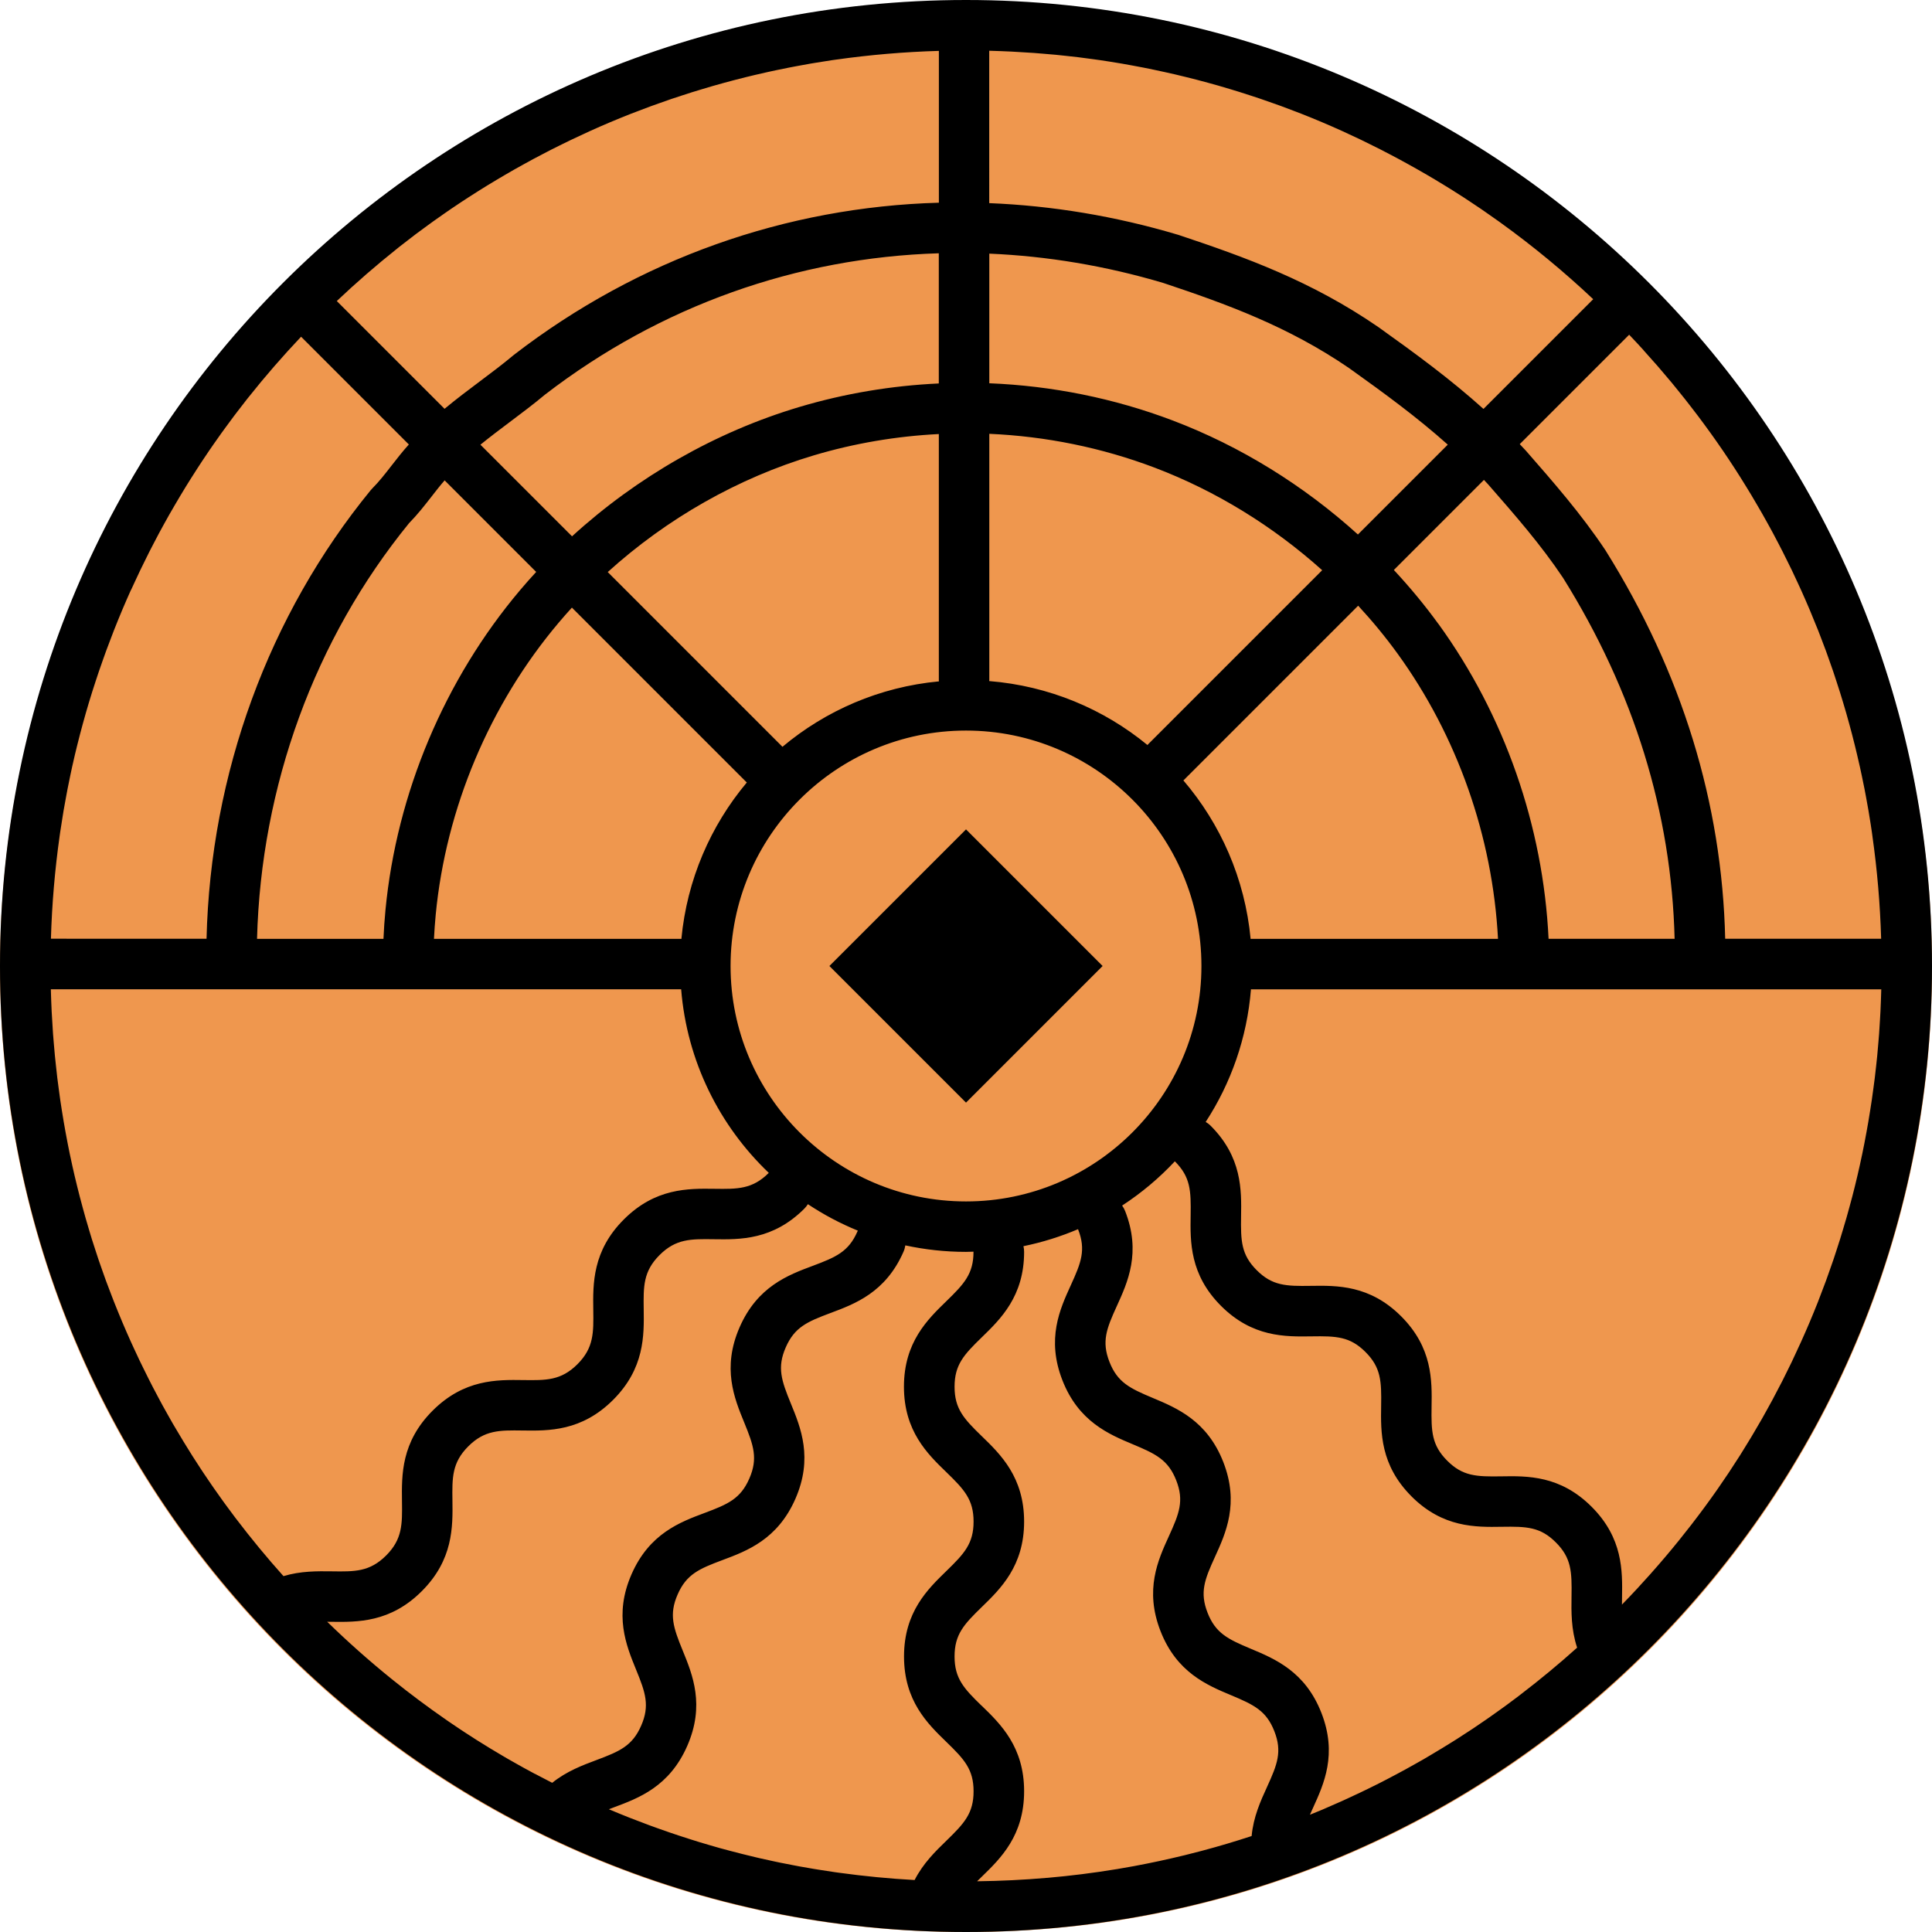
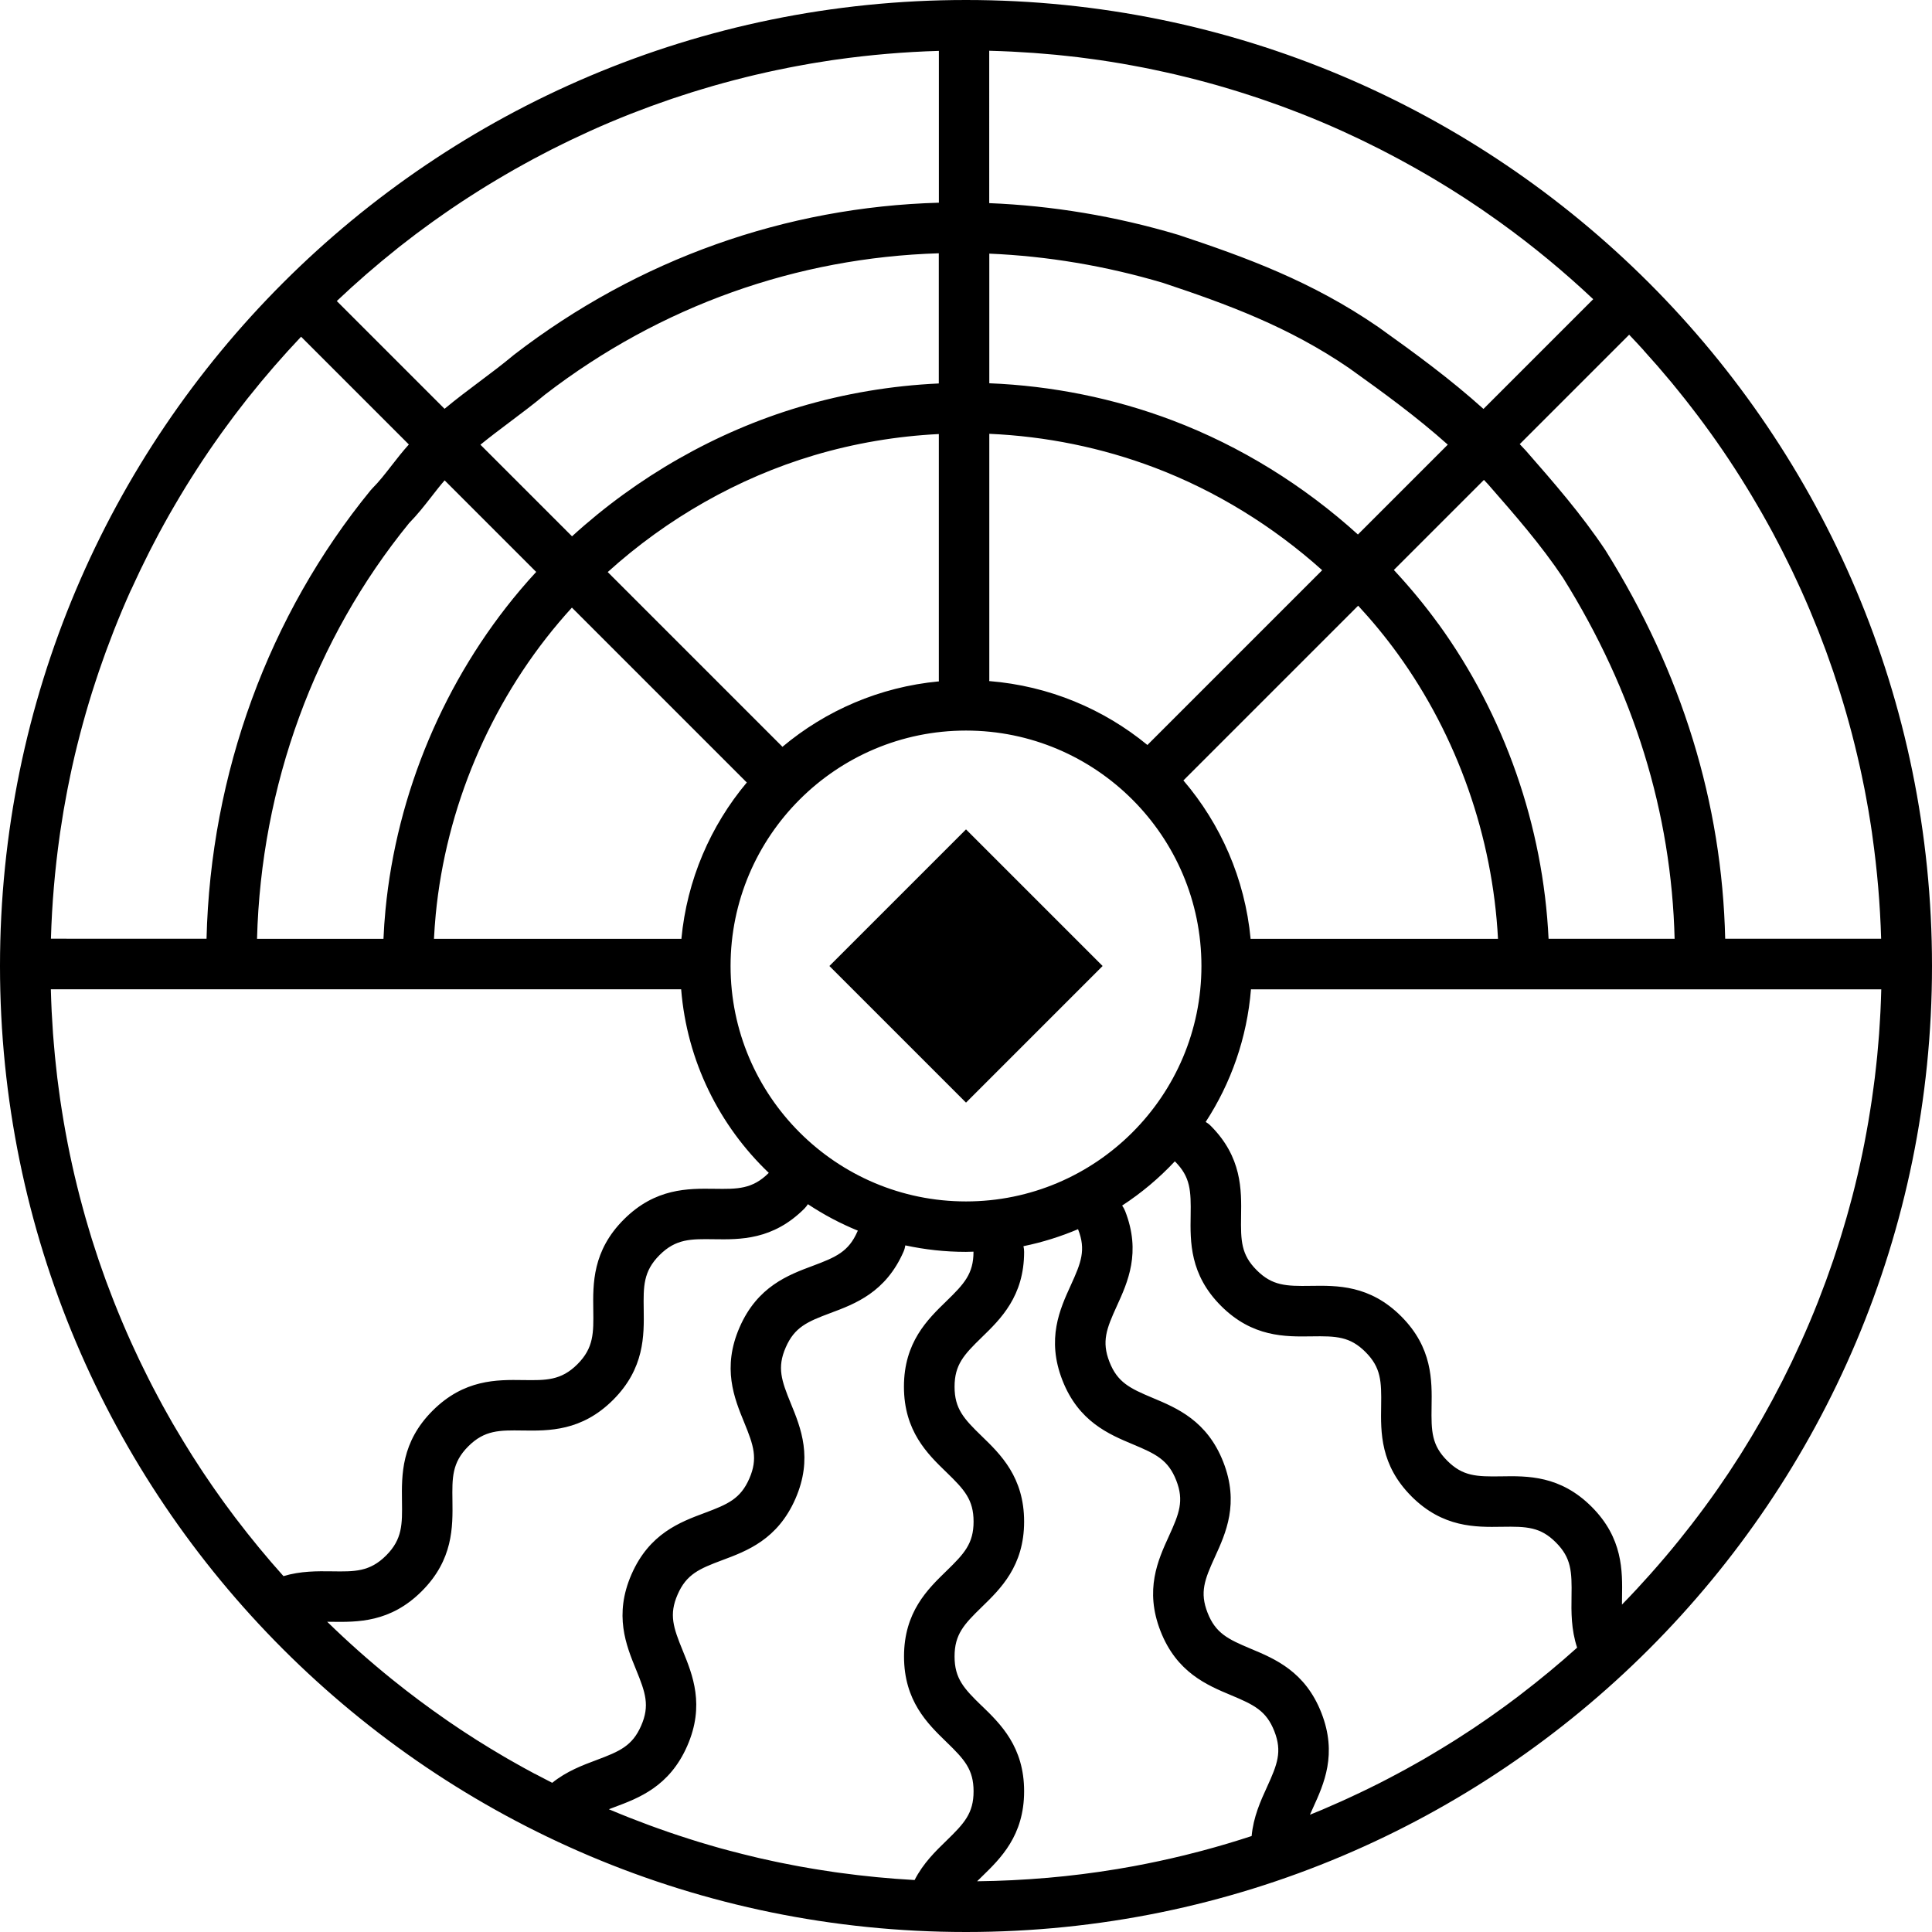
<svg xmlns="http://www.w3.org/2000/svg" id="Layer_1" data-name="Layer 1" viewBox="0 0 500 500">
  <defs>
    <style>      .cls-1 {        fill: #000;      }      .cls-1, .cls-2 {        stroke-width: 0px;      }      .cls-2 {        fill: #ef974e;      }    </style>
  </defs>
-   <path class="cls-2" d="M249.5,1h1c137.8,0,249.5,111.7,249.5,249.5h0c0,137.8-111.7,249.5-249.5,249.5h-1C111.7,500,0,388.3,0,250.5h0C0,112.7,111.7,1,249.5,1Z" />
  <g>
    <path class="cls-1" d="M250,0h0C111.93,0,0,111.93,0,250h0c0,138.07,111.93,250,250,250h0c138.07,0,250-111.93,250-250h0C500,111.93,388.07,0,250,0ZM465.17,349.3c-.49,1.06-.97,2.12-1.47,3.16-.4.84-.83,1.68-1.24,2.52-.41.83-.81,1.66-1.23,2.48-.49.95-.99,1.9-1.49,2.84-.36.69-.72,1.39-1.09,2.08-.56,1.04-1.14,2.07-1.71,3.1-.32.58-.64,1.16-.97,1.74-.63,1.11-1.28,2.2-1.93,3.3-.29.49-.57.97-.86,1.46-.7,1.16-1.41,2.32-2.13,3.47-.25.4-.5.81-.75,1.21-.77,1.21-1.55,2.42-2.35,3.62-.21.32-.42.65-.64.98-.84,1.25-1.69,2.5-2.55,3.74-.18.26-.36.52-.54.78-.9,1.29-1.82,2.56-2.75,3.83-.15.2-.29.4-.44.6-.97,1.31-1.95,2.62-2.95,3.91-.11.15-.23.3-.34.45-1.03,1.33-2.08,2.66-3.14,3.97-.08.1-.17.21-.25.31-1.09,1.35-2.2,2.69-3.32,4.01-.06.07-.11.13-.17.2-1.15,1.36-2.32,2.7-3.5,4.03-.03.04-.06.07-.09.11-1.21,1.36-2.43,2.7-3.66,4.03-.01.01-.02.03-.04.04-1.25,1.35-2.52,2.68-3.81,4,0-.61,0-1.24.02-1.91.11-6.81.25-15.29-7.87-23.41s-16.6-7.99-23.41-7.87c-6.41.1-9.95-.03-13.96-4.05-4.02-4.02-4.15-7.55-4.05-13.96.11-6.81.25-15.29-7.87-23.41s-16.6-7.98-23.41-7.88c-6.41.1-9.95-.03-13.97-4.05s-4.15-7.55-4.05-13.97c.11-6.81.25-15.29-7.87-23.41-.39-.4-.83-.72-1.29-.99,6.54-10.03,10.7-21.73,11.72-34.33.08,0,.17.01.25.01h162.87c-.05,1.92-.12,3.83-.21,5.73-.03.7-.08,1.39-.12,2.09-.07,1.22-.14,2.45-.23,3.67-.06.8-.13,1.6-.2,2.41-.09,1.11-.18,2.22-.29,3.33-.08.84-.18,1.68-.27,2.53-.11,1.06-.23,2.13-.36,3.18-.1.86-.22,1.72-.34,2.57-.14,1.04-.28,2.08-.43,3.11-.13.87-.26,1.73-.4,2.59-.16,1.02-.33,2.05-.5,3.07-.15.87-.3,1.73-.46,2.59-.19,1.02-.38,2.03-.57,3.04-.17.86-.34,1.72-.52,2.58-.21,1.01-.43,2.02-.65,3.03-.19.85-.38,1.7-.58,2.55-.24,1.01-.48,2.02-.73,3.03-.21.84-.42,1.68-.64,2.52-.26,1.02-.54,2.03-.82,3.04-.23.83-.45,1.65-.69,2.48-.29,1.03-.6,2.05-.91,3.07-.24.8-.48,1.61-.73,2.41-.33,1.05-.67,2.09-1.01,3.14-.25.77-.5,1.54-.76,2.31-.37,1.09-.76,2.18-1.15,3.27-.25.71-.5,1.43-.76,2.14-.44,1.21-.91,2.41-1.37,3.61-.23.58-.44,1.17-.67,1.76-.7,1.78-1.43,3.56-2.18,5.33-.73,1.73-1.49,3.45-2.26,5.16-.29.64-.59,1.27-.89,1.91h0ZM60.87,392.75c-.84-1.11-1.67-2.24-2.5-3.37-.21-.28-.41-.57-.62-.85-.76-1.05-1.5-2.1-2.24-3.16-.26-.37-.51-.74-.77-1.11-.7-1.02-1.4-2.05-2.09-3.08-.27-.4-.52-.8-.79-1.2-.68-1.04-1.36-2.07-2.02-3.12-.17-.27-.33-.54-.5-.8-1.25-1.98-2.46-3.98-3.65-6-.34-.58-.69-1.16-1.03-1.74-.45-.79-.89-1.58-1.34-2.37-.43-.77-.87-1.54-1.29-2.31-.41-.74-.8-1.49-1.2-2.24-.45-.84-.9-1.69-1.34-2.54-.37-.71-.73-1.42-1.09-2.14-.46-.92-.92-1.84-1.37-2.77-.32-.66-.65-1.32-.97-1.99-.5-1.05-.99-2.11-1.48-3.17-.25-.55-.51-1.1-.76-1.66-.73-1.62-1.45-3.26-2.14-4.9-.75-1.77-1.47-3.55-2.18-5.33-.24-.6-.46-1.2-.69-1.79-.46-1.19-.92-2.38-1.36-3.58-.26-.72-.51-1.44-.77-2.16-.39-1.08-.77-2.16-1.14-3.25-.26-.77-.51-1.55-.76-2.32-.34-1.04-.68-2.08-1.01-3.12-.25-.8-.49-1.61-.73-2.42-.31-1.02-.61-2.04-.9-3.06-.24-.83-.46-1.66-.69-2.49-.28-1.01-.55-2.02-.81-3.03-.22-.84-.43-1.69-.64-2.53-.25-1.01-.49-2.01-.73-3.02-.2-.85-.39-1.71-.58-2.56-.22-1.01-.44-2.01-.65-3.02-.18-.86-.36-1.72-.52-2.59-.2-1.01-.39-2.02-.57-3.03-.16-.87-.32-1.73-.46-2.6-.17-1.02-.34-2.04-.5-3.06-.14-.87-.27-1.74-.4-2.61-.15-1.03-.29-2.06-.42-3.1-.11-.86-.23-1.72-.34-2.59-.13-1.05-.24-2.11-.35-3.17-.09-.85-.19-1.7-.27-2.55-.11-1.1-.19-2.2-.29-3.3-.07-.81-.14-1.62-.2-2.43-.09-1.2-.15-2.41-.22-3.62-.04-.71-.09-1.43-.13-2.14-.09-1.88-.16-3.76-.21-5.64v-.09h162.87c.09,0,.17,0,.25-.01,1.5,18.65,9.92,35.34,22.68,47.52,0,0,0,.01-.02.02-4.24,4.24-8.14,4.18-14.03,4.1-6.82-.09-15.31-.21-23.45,7.92s-8.02,16.63-7.92,23.45c.08,5.9.14,9.79-4.1,14.03s-8.13,4.18-14.03,4.1c-6.82-.1-15.31-.21-23.45,7.92-8.14,8.14-8.02,16.63-7.93,23.45.08,5.9.14,9.79-4.1,14.03s-8.13,4.19-14.03,4.1c-3.78-.05-8.08-.1-12.54,1.24-4.32-4.82-8.42-9.8-12.32-14.93-.06-.07-.11-.15-.17-.22h0ZM33.9,152.71c.27-.59.55-1.18.82-1.77.5-1.08.99-2.16,1.51-3.23.34-.71.69-1.41,1.04-2.12.46-.94.92-1.88,1.39-2.81.39-.76.79-1.52,1.18-2.28.45-.86.9-1.72,1.35-2.57.43-.8.87-1.59,1.3-2.38.44-.8.89-1.6,1.34-2.4.47-.82.94-1.64,1.42-2.45.44-.75.88-1.5,1.32-2.24.51-.85,1.02-1.69,1.53-2.53.43-.7.86-1.39,1.3-2.08.55-.87,1.1-1.74,1.66-2.6.42-.64.84-1.29,1.26-1.93.59-.9,1.19-1.79,1.8-2.68.4-.59.8-1.17,1.21-1.75.65-.93,1.3-1.86,1.96-2.78.36-.51.74-1.01,1.11-1.52.71-.98,1.43-1.96,2.16-2.93.3-.4.61-.79.91-1.19.81-1.06,1.63-2.13,2.46-3.18.15-.19.3-.37.45-.56,4.27-5.37,8.79-10.57,13.54-15.59l27.89,27.89c-1.62,1.79-3.06,3.64-4.46,5.44-1.67,2.15-3.25,4.18-4.96,5.89-.15.15-.3.31-.44.48-26.45,32.33-41.46,73.41-42.5,116.1H13.18c.26-8.96,1.02-17.84,2.26-26.62.04-.31.08-.61.13-.92.2-1.36.42-2.72.64-4.08.09-.52.17-1.04.25-1.56.21-1.23.44-2.47.67-3.7.12-.64.24-1.28.36-1.92.22-1.15.46-2.29.7-3.44.15-.72.31-1.44.46-2.16.24-1.08.49-2.16.74-3.24.18-.78.37-1.56.57-2.34.25-1.02.51-2.04.78-3.06.22-.84.44-1.67.67-2.5.26-.97.53-1.94.81-2.9.25-.88.52-1.77.78-2.65.27-.92.55-1.83.84-2.74.29-.94.6-1.87.91-2.81.28-.85.56-1.71.85-2.56.34-1.01.7-2.02,1.06-3.03.28-.77.54-1.55.83-2.32.42-1.15.86-2.29,1.3-3.43.24-.63.48-1.26.72-1.89.69-1.76,1.41-3.5,2.14-5.25,0-.02.01-.03.02-.05,0-.02.02-.04.02-.05.71-1.68,1.44-3.35,2.19-5.02h.02ZM163.08,29.52c.62-.24,1.24-.47,1.87-.71,1.15-.44,2.3-.89,3.46-1.31.77-.28,1.54-.55,2.31-.82,1.01-.36,2.02-.72,3.04-1.07.85-.29,1.7-.56,2.55-.84.94-.31,1.88-.62,2.82-.91.91-.28,1.82-.56,2.73-.83.89-.27,1.77-.53,2.66-.79.96-.28,1.93-.54,2.89-.81.84-.23,1.67-.45,2.51-.67,1.02-.27,2.04-.52,3.06-.78.78-.19,1.57-.38,2.35-.57,1.08-.25,2.15-.5,3.23-.74.72-.16,1.45-.31,2.17-.47,1.14-.24,2.28-.48,3.43-.7.64-.13,1.29-.24,1.94-.37,1.23-.23,2.45-.46,3.69-.67.52-.09,1.05-.17,1.58-.26,1.35-.22,2.71-.44,4.06-.64.31-.05.63-.08.94-.13,8.78-1.24,17.65-2,26.61-2.26v39.29c-39.53,1.11-77.71,14.51-109.96,39.36-.07.05-.13.1-.19.16-2.87,2.39-5.72,4.53-8.74,6.79-2.94,2.21-5.99,4.49-9.04,7.03l-27.89-27.89c5.01-4.75,10.21-9.26,15.57-13.53.19-.15.38-.31.58-.47,1.05-.83,2.11-1.64,3.17-2.45.4-.3.8-.61,1.2-.92.97-.73,1.94-1.44,2.92-2.15.51-.37,1.02-.75,1.53-1.11.92-.66,1.84-1.3,2.77-1.95.58-.41,1.17-.81,1.76-1.22.89-.6,1.78-1.2,2.67-1.79.64-.42,1.28-.85,1.93-1.26.86-.56,1.73-1.11,2.6-1.66.69-.44,1.39-.87,2.09-1.3.84-.52,1.68-1.03,2.53-1.53.74-.45,1.49-.88,2.24-1.32.82-.48,1.63-.95,2.46-1.42.8-.45,1.6-.9,2.41-1.34.79-.44,1.58-.87,2.37-1.3.86-.46,1.72-.91,2.59-1.36.76-.39,1.51-.79,2.27-1.18.94-.47,1.88-.94,2.82-1.4.7-.34,1.4-.7,2.11-1.03,1.08-.52,2.17-1.02,3.26-1.52l1.74-.81c1.68-.76,3.37-1.5,5.07-2.22,1.76-.74,3.53-1.46,5.3-2.16h-.04ZM425.36,90.66c.49.54.96,1.08,1.44,1.62.75.84,1.51,1.68,2.25,2.53.53.61,1.05,1.24,1.58,1.86.67.79,1.35,1.58,2.01,2.37.54.65,1.06,1.3,1.59,1.96.63.78,1.27,1.56,1.89,2.35.53.67,1.05,1.35,1.57,2.02.61.78,1.21,1.57,1.81,2.36.52.69,1.03,1.38,1.54,2.07.58.79,1.17,1.59,1.74,2.39.5.7.99,1.4,1.49,2.1.56.81,1.13,1.62,1.68,2.43.48.71.96,1.42,1.44,2.14.55.82,1.09,1.64,1.62,2.47.47.72.93,1.44,1.38,2.16.53.84,1.05,1.68,1.57,2.53.44.72.89,1.44,1.32,2.17.52.86,1.02,1.73,1.53,2.6.42.72.84,1.44,1.26,2.17.51.89,1,1.79,1.5,2.68.39.71.79,1.43,1.18,2.15.5.93.99,1.87,1.48,2.81.36.7.73,1.39,1.08,2.09.5.99.99,1.99,1.49,3,.32.66.65,1.31.97,1.97.54,1.12,1.06,2.25,1.58,3.38.25.55.51,1.1.76,1.65.76,1.69,1.51,3.39,2.23,5.1.74,1.76,1.46,3.53,2.17,5.3.24.61.46,1.21.7,1.82.45,1.17.9,2.33,1.33,3.5.28.76.54,1.52.81,2.28.36,1.02.73,2.05,1.08,3.07.29.84.56,1.68.83,2.53.31.95.62,1.9.92,2.85.28.9.55,1.81.83,2.71.27.89.54,1.79.79,2.68.27.96.54,1.91.8,2.87.23.84.46,1.69.68,2.53.26,1.01.52,2.02.77,3.04.2.79.39,1.58.57,2.37.25,1.07.5,2.14.74,3.21.16.73.32,1.46.47,2.19.24,1.13.48,2.27.7,3.41.13.65.25,1.3.37,1.96.23,1.22.45,2.44.66,3.66.09.53.17,1.07.26,1.6.22,1.34.44,2.69.63,4.04.05.32.09.65.13.97,1.24,8.76,2,17.62,2.26,26.57h0s-40.36,0-40.36,0c-.81-35.12-11.2-68.88-30.92-100.43-.03-.05-.07-.11-.1-.16-6.24-9.36-13.5-17.65-20.52-25.68-.03-.04-.07-.08-.1-.11-.51-.55-1.02-1.09-1.53-1.63l28.32-28.32s.07.07.1.11c1.23,1.29,2.45,2.6,3.65,3.92h-.02ZM365.29,387.26c8.12,8.12,16.6,7.98,23.41,7.87,6.41-.1,9.95.03,13.96,4.05,4.02,4.02,4.15,7.55,4.05,13.96-.06,3.99-.12,8.54,1.45,13.27h0c-4.72,4.24-9.59,8.27-14.6,12.1-.25.19-.51.39-.76.59-1.02.78-2.06,1.54-3.09,2.3-.38.28-.76.56-1.15.83-.98.71-1.97,1.41-2.96,2.11-.44.31-.89.61-1.33.92-.97.67-1.94,1.33-2.92,1.99-.46.31-.93.61-1.39.91-.98.65-1.96,1.29-2.96,1.92-.31.19-.62.38-.92.58-1.85,1.16-3.72,2.3-5.6,3.41-.71.42-1.42.84-2.13,1.26-.75.43-1.51.86-2.27,1.28-.81.45-1.61.91-2.42,1.35-.73.4-1.46.79-2.19,1.18-.86.46-1.73.92-2.6,1.37-.7.36-1.4.72-2.1,1.08-.93.47-1.87.93-2.81,1.39-.65.32-1.31.64-1.97.95-1.06.51-2.14,1-3.21,1.5-.55.25-1.09.51-1.64.75-1.63.73-3.27,1.45-4.91,2.15-1.07.45-2.15.88-3.22,1.32.25-.56.51-1.14.79-1.76,2.83-6.2,6.36-13.91,2.18-24.6s-12-13.97-18.29-16.6c-5.92-2.48-9.1-4.02-11.17-9.31s-.77-8.58,1.89-14.41c2.83-6.2,6.36-13.91,2.18-24.6s-12.01-13.97-18.29-16.6c-5.92-2.48-9.1-4.02-11.17-9.31s-.77-8.58,1.89-14.42c2.83-6.2,6.36-13.91,2.17-24.61-.2-.52-.47-.99-.78-1.43,5-3.26,9.58-7.11,13.64-11.45l.04.04c4.02,4.02,4.15,7.55,4.05,13.97-.11,6.81-.25,15.29,7.87,23.41s16.6,7.98,23.41,7.88c6.42-.1,9.95.03,13.97,4.05s4.15,7.55,4.05,13.96c-.11,6.81-.25,15.29,7.87,23.41h-.02ZM250,310.93c-33.6,0-60.93-27.33-60.93-60.93s27.33-60.93,60.93-60.93,60.93,27.33,60.93,60.93-27.33,60.93-60.93,60.93ZM244.95,381.03c4.61,4.47,7.01,7.07,7.01,12.76s-2.41,8.29-7.01,12.76c-4.89,4.75-10.99,10.65-10.99,22.14s6.09,17.4,10.98,22.14c4.61,4.47,7.02,7.07,7.02,12.76s-2.41,8.29-7.01,12.76c-2.82,2.73-6.03,5.86-8.25,10.2h-.02c-6.54-.36-13.04-.99-19.49-1.88-.39-.05-.78-.1-1.17-.16-1.28-.18-2.56-.38-3.84-.59-.52-.08-1.04-.17-1.56-.25-1.21-.2-2.42-.41-3.63-.63-.58-.11-1.16-.22-1.73-.33-1.17-.22-2.35-.45-3.52-.69-.59-.12-1.18-.25-1.78-.38-1.17-.25-2.33-.5-3.49-.77-.38-.09-.75-.18-1.13-.27-2.17-.51-4.33-1.06-6.49-1.63-.86-.23-1.71-.45-2.57-.69s-1.71-.49-2.57-.74c-.93-.27-1.85-.54-2.77-.82-.82-.25-1.63-.51-2.45-.77-.97-.31-1.93-.62-2.9-.94-.77-.26-1.55-.52-2.32-.78-1.02-.35-2.05-.71-3.07-1.08-.71-.25-1.42-.51-2.13-.77-1.14-.42-2.28-.86-3.42-1.3-.58-.23-1.17-.44-1.75-.67-1.72-.68-3.43-1.38-5.14-2.1-.06-.03-.12-.05-.18-.08.43-.17.87-.33,1.34-.51,6.39-2.38,14.33-5.35,18.94-15.88s1.4-18.38-1.18-24.69c-2.43-5.94-3.59-9.29-1.31-14.5,2.28-5.22,5.53-6.63,11.54-8.88,6.39-2.38,14.33-5.35,18.94-15.88s1.4-18.38-1.19-24.69c-2.43-5.94-3.59-9.29-1.31-14.5,2.28-5.22,5.53-6.63,11.54-8.88,6.39-2.38,14.33-5.35,18.94-15.88.24-.54.38-1.09.47-1.64,5.05,1.09,10.29,1.68,15.67,1.68.66,0,1.31-.03,1.97-.05v.04c0,5.69-2.41,8.29-7.01,12.76-4.89,4.75-10.99,10.65-10.99,22.14s6.09,17.4,10.99,22.14l.02.02ZM138.4,459.06c-.91-.49-1.82-.98-2.73-1.48-.54-.3-1.09-.6-1.63-.91-.93-.52-1.86-1.05-2.79-1.58-.38-.22-.76-.45-1.14-.67-2.15-1.26-4.28-2.55-6.38-3.88-.12-.08-.24-.15-.36-.22-1.02-.65-2.03-1.31-3.05-1.97-.36-.24-.72-.47-1.08-.71-1.01-.67-2.01-1.34-3.01-2.03-.28-.19-.57-.39-.85-.59-4.66-3.23-9.21-6.62-13.64-10.19-.12-.09-.23-.19-.35-.28-5.77-4.66-11.35-9.61-16.71-14.84.34,0,.68,0,1.03.01,6.82.09,15.31.21,23.45-7.93s8.02-16.63,7.93-23.45c-.08-5.9-.14-9.79,4.1-14.03s8.13-4.18,14.03-4.1c6.82.1,15.31.21,23.45-7.92,8.14-8.14,8.02-16.63,7.92-23.45-.08-5.9-.14-9.79,4.1-14.03s8.13-4.18,14.03-4.1c6.82.1,15.31.22,23.45-7.92.35-.35.65-.74.91-1.15,4.05,2.69,8.37,4.99,12.93,6.85-.04.08-.08.15-.11.22-2.28,5.22-5.53,6.63-11.54,8.88-6.39,2.38-14.33,5.35-18.94,15.88s-1.4,18.38,1.19,24.69c2.43,5.94,3.59,9.29,1.31,14.5-2.28,5.22-5.53,6.63-11.54,8.88-6.39,2.38-14.33,5.35-18.94,15.88s-1.4,18.38,1.18,24.69c2.43,5.94,3.59,9.29,1.31,14.5-2.28,5.22-5.53,6.63-11.54,8.88-3.62,1.35-7.75,2.9-11.48,5.9-.94-.48-1.87-.97-2.81-1.46-.56-.29-1.12-.59-1.68-.88h-.02ZM242.98,176.34c-15.34,1.44-29.32,7.57-40.49,16.94-.07-.07-.13-.15-.2-.22l-45.01-45.01c15.3-13.85,33.73-24.36,53.33-30.2,10.54-3.14,21.42-4.97,32.36-5.52v63.7c0,.11,0,.22.02.33v-.02ZM242.97,99.24c-12.19.56-24.33,2.58-36.08,6.08-21.66,6.45-42.01,18.11-58.85,33.48l-23.71-23.71c2.49-2.02,4.98-3.9,7.59-5.86,2.98-2.24,6.07-4.55,9.16-7.13,29.88-23,65.24-35.44,101.88-36.55v33.69h0ZM138.77,148.01c-1.41,1.53-2.8,3.09-4.14,4.68-19.59,23.19-31.97,52.59-34.87,82.8-.24,2.48-.41,4.98-.52,7.49h-32.72c1.04-39.58,14.92-77.62,39.35-107.59,2.18-2.22,4.02-4.58,5.8-6.86,1.15-1.48,2.26-2.91,3.4-4.21l23.71,23.71v-.02ZM112.76,236.73c2.65-27.58,13.96-54.43,31.85-75.61,1.11-1.31,2.24-2.6,3.4-3.87l45.05,45.05c.07.07.15.13.22.2-9.37,11.17-15.49,25.15-16.94,40.49-.11,0-.22-.02-.33-.02h-63.7c.11-2.09.25-4.18.45-6.24ZM261.76,13.35c.72.04,1.44.09,2.17.13,1.2.07,2.4.13,3.59.22.82.06,1.64.14,2.45.2,1.09.09,2.19.18,3.28.28.85.08,1.7.18,2.56.27,1.05.11,2.11.23,3.16.35.87.11,1.73.22,2.59.34,1.03.14,2.06.27,3.09.42.87.13,1.74.27,2.61.4,1.02.16,2.03.32,3.05.5.87.15,1.74.31,2.61.47,1.01.18,2.02.37,3.03.57.87.17,1.73.35,2.59.53,1.01.21,2.01.43,3.02.65.86.19,1.71.38,2.57.58,1.01.24,2.01.48,3.01.73.85.21,1.69.42,2.54.64,1.01.26,2.02.54,3.02.81.83.23,1.66.45,2.49.69,1.02.29,2.04.6,3.05.9.81.24,1.62.48,2.43.74,1.04.32,2.07.66,3.11,1,.78.26,1.56.51,2.34.77,1.08.37,2.16.75,3.23,1.13.72.26,1.45.51,2.17.77,1.19.44,2.38.9,3.57,1.35.6.23,1.2.45,1.8.69,1.78.7,3.56,1.43,5.33,2.18,1.69.72,3.38,1.45,5.05,2.21.59.27,1.17.54,1.76.82,1.07.49,2.15.99,3.21,1.5.72.35,1.44.7,2.15,1.06.92.45,1.83.9,2.74,1.36.79.4,1.57.81,2.35,1.22.82.43,1.65.86,2.46,1.3.84.45,1.66.91,2.49,1.36.75.41,1.49.83,2.24,1.25.87.5,1.75,1,2.61,1.5.68.39,1.35.79,2.02,1.19.92.55,1.83,1.1,2.74,1.66.6.37,1.19.74,1.79,1.11.97.61,1.93,1.22,2.89,1.84.51.33,1.01.66,1.52,1,1.03.68,2.06,1.36,3.08,2.06.39.26.77.53,1.15.8,1.13.78,2.25,1.56,3.36,2.36.19.14.38.28.57.41,8.36,6.03,16.34,12.62,23.92,19.76l-28.4,28.4c-8.49-7.65-17.46-14.23-27.14-21.14-.03-.02-.06-.05-.1-.07-17.22-11.84-34.25-18.02-51.64-23.81-.07-.02-.13-.04-.2-.06-16.21-4.83-32.59-7.53-48.83-8.18V13.14h.15c1.86.05,3.72.12,5.58.21h.02ZM374.68,115.08l-23.25,23.25c-14.01-12.69-30.37-22.84-47.91-29.5-15.21-5.77-31.29-8.99-47.49-9.64v-33.55c14.97.64,30.06,3.14,45,7.58,16.41,5.47,32.45,11.29,48.22,22.12,9.1,6.5,17.55,12.69,25.43,19.73h0ZM256.03,176.01v-63.74c14.62.64,29.12,3.57,42.85,8.78,15.82,6.01,30.6,15.13,43.3,26.52l-44.99,44.99c-.08.08-.15.17-.23.25-11.32-9.31-25.46-15.3-40.95-16.55,0-.08.01-.17.01-.25h.01ZM306.26,201.96c.06-.05.12-.1.17-.15l45.06-45.06c3.64,3.94,7.05,8.07,10.19,12.4,15.49,21.37,24.62,47.39,26,73.82h-63.69c-.11,0-.22,0-.33.02-1.47-15.59-7.77-29.76-17.4-41.02h0ZM372.26,161.48c-3.54-4.88-7.41-9.54-11.53-13.97l23.31-23.31c.36.39.73.77,1.09,1.16,7.01,8.02,13.64,15.59,19.38,24.18,18.37,29.41,28.06,60.82,28.88,93.42h-32.62c-1.39-29.17-11.41-57.91-28.5-81.49h-.01ZM254.05,441.45c-4.61-4.47-7.01-7.07-7.01-12.76s2.41-8.29,7.01-12.76c4.89-4.75,10.99-10.65,10.99-22.14s-6.09-17.4-10.99-22.14c-4.61-4.47-7.01-7.07-7.01-12.76s2.41-8.29,7.01-12.76c4.89-4.75,10.99-10.65,10.99-22.14,0-.51-.06-1-.17-1.48,4.9-1,9.63-2.49,14.13-4.4,0,.02.02.05.02.07,2.07,5.29.78,8.58-1.89,14.42-2.83,6.2-6.36,13.91-2.18,24.61,4.18,10.69,12.01,13.97,18.29,16.6,5.92,2.48,9.1,4.02,11.17,9.31s.77,8.58-1.89,14.41c-2.83,6.2-6.36,13.91-2.18,24.6s12,13.97,18.29,16.6c5.92,2.48,9.1,4.02,11.17,9.31s.77,8.58-1.89,14.41c-1.66,3.62-3.54,7.77-3.99,12.72h-.02c-4.18,1.37-8.4,2.63-12.65,3.76-.15.04-.3.08-.45.12-1.37.36-2.74.71-4.11,1.05-.08.02-.17.04-.25.06-4.3,1.05-8.63,1.98-12.99,2.79-.02,0-.04,0-.05.01-1.44.27-2.89.52-4.34.76-.07.01-.14.02-.21.03-5.87.97-11.8,1.71-17.76,2.23h-.09c-6,.52-12.05.82-18.13.89h0c.38-.38.77-.76,1.19-1.16,4.89-4.75,10.98-10.65,10.98-22.14s-6.09-17.4-10.99-22.14v.02Z" />
    <rect class="cls-1" x="225" y="225" width="50" height="50" transform="translate(-103.55 250) rotate(-45)" />
  </g>
</svg>